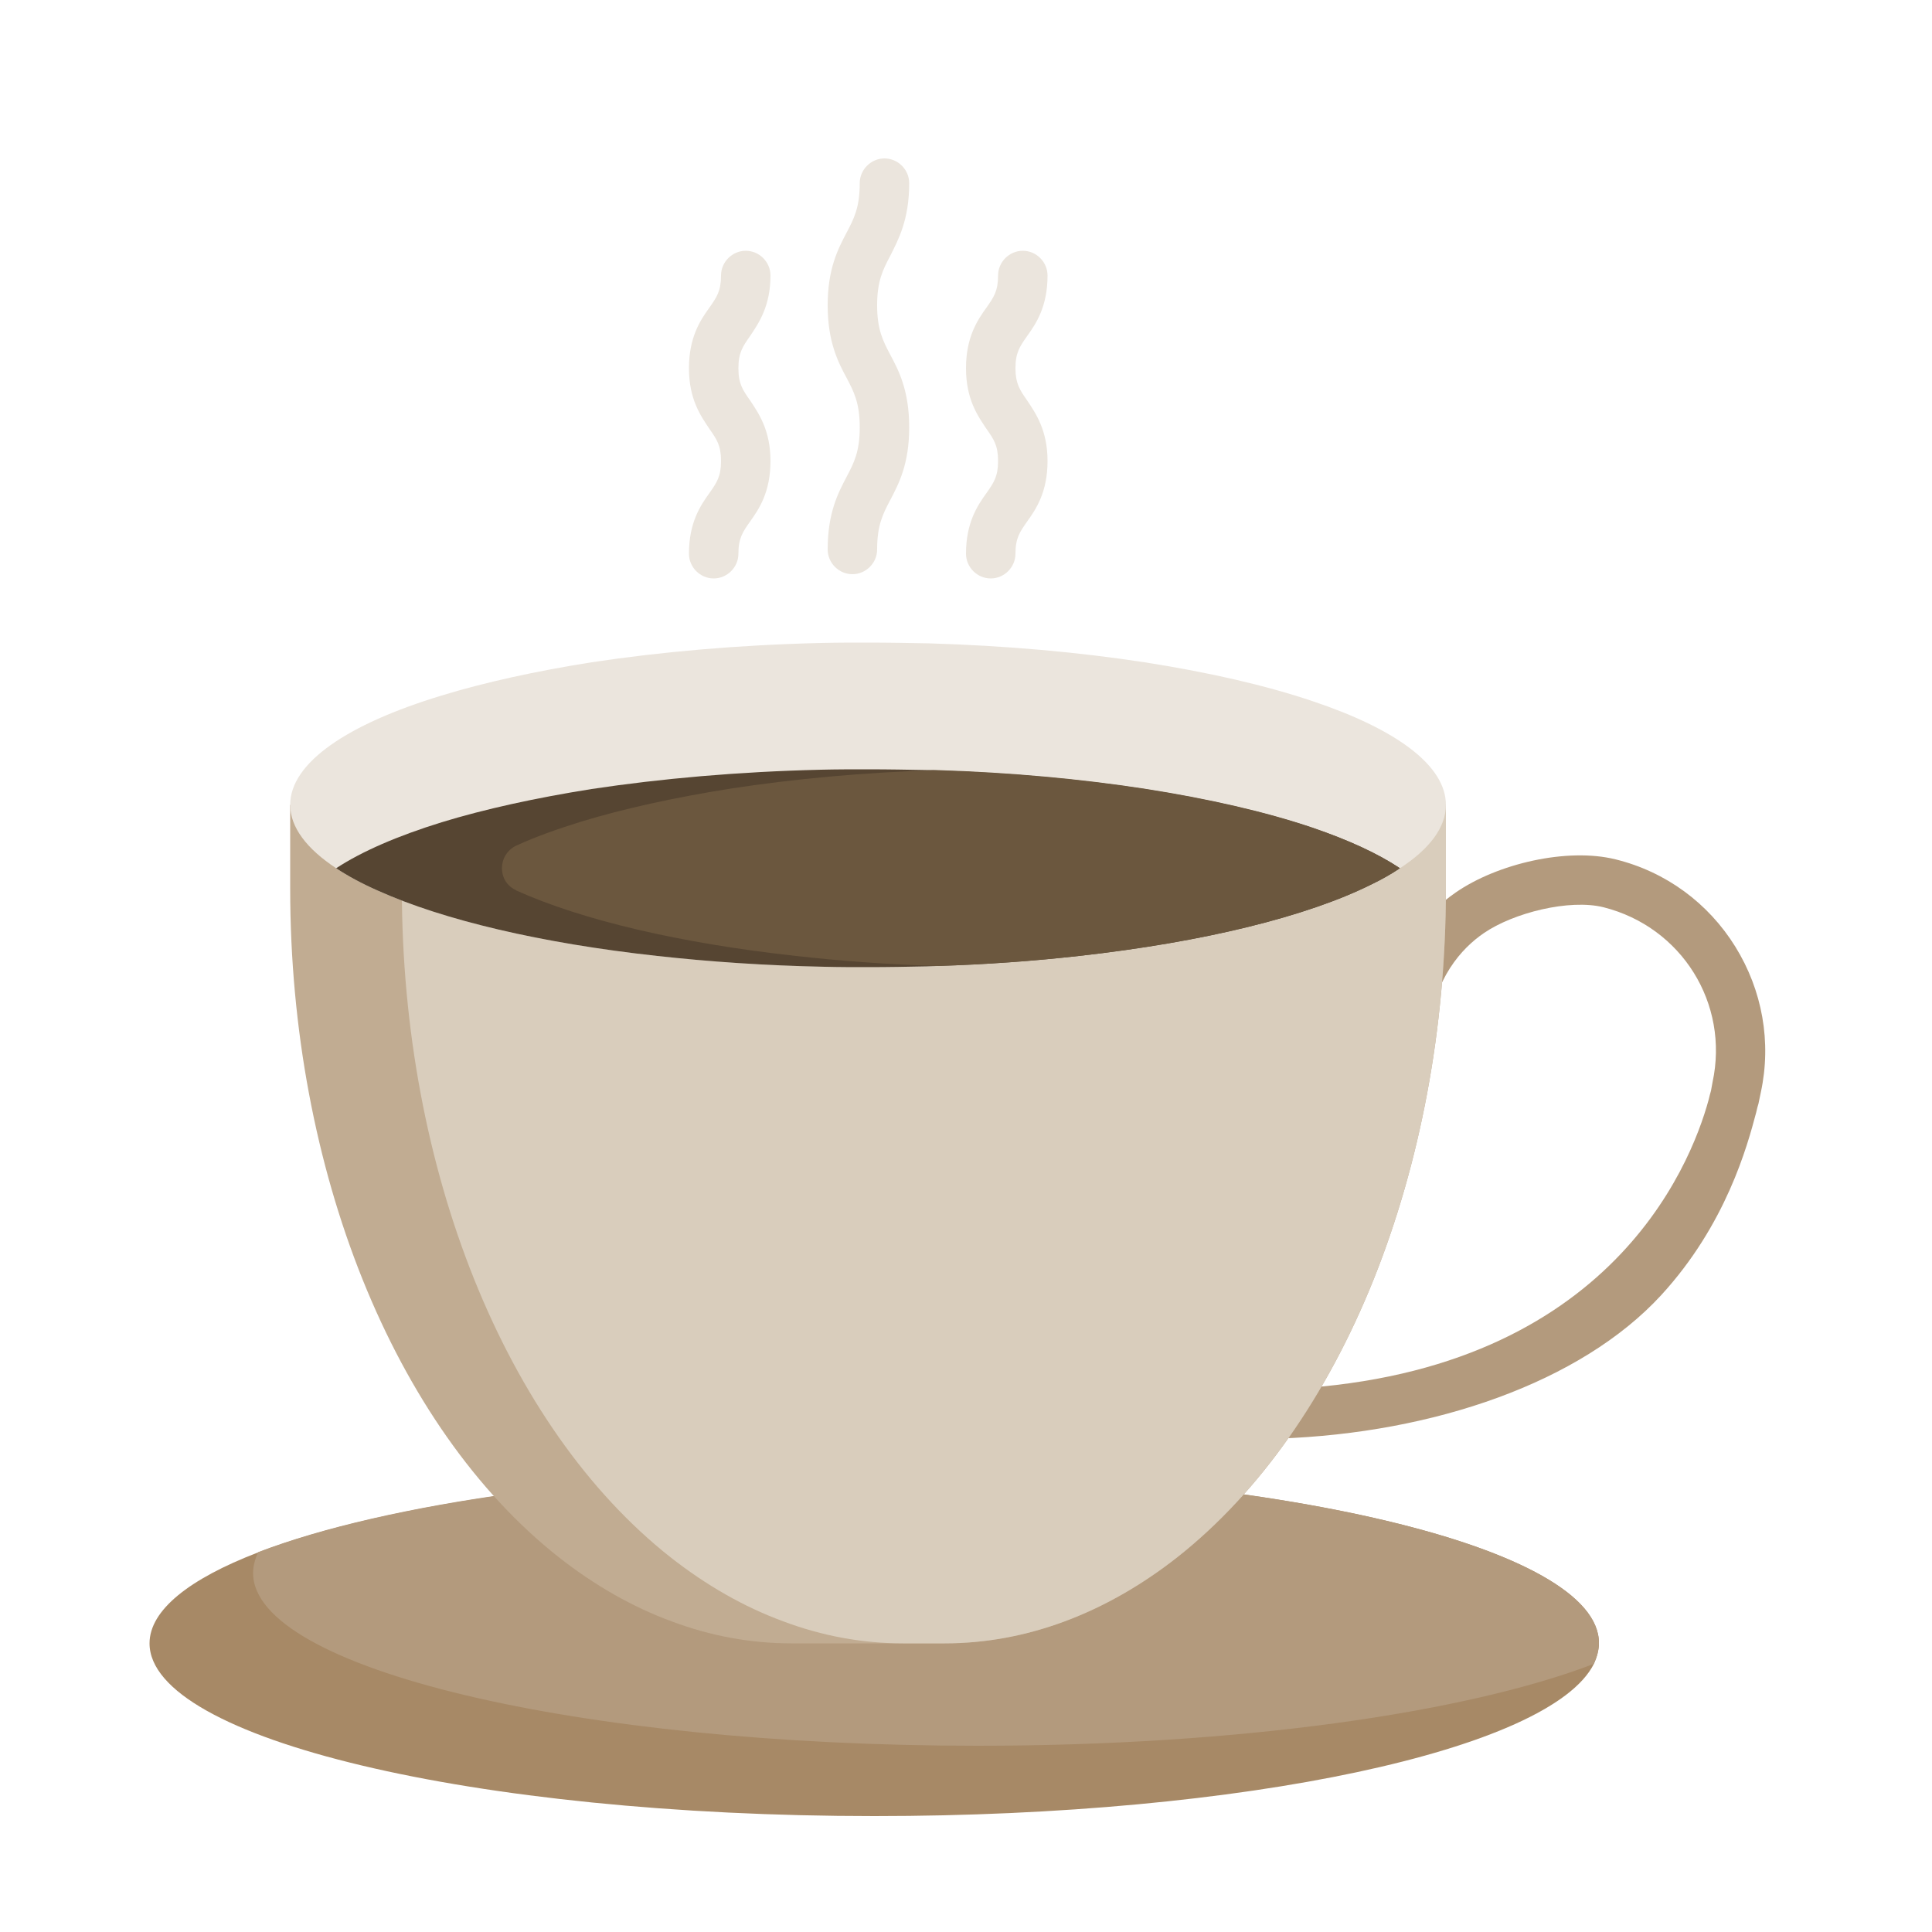
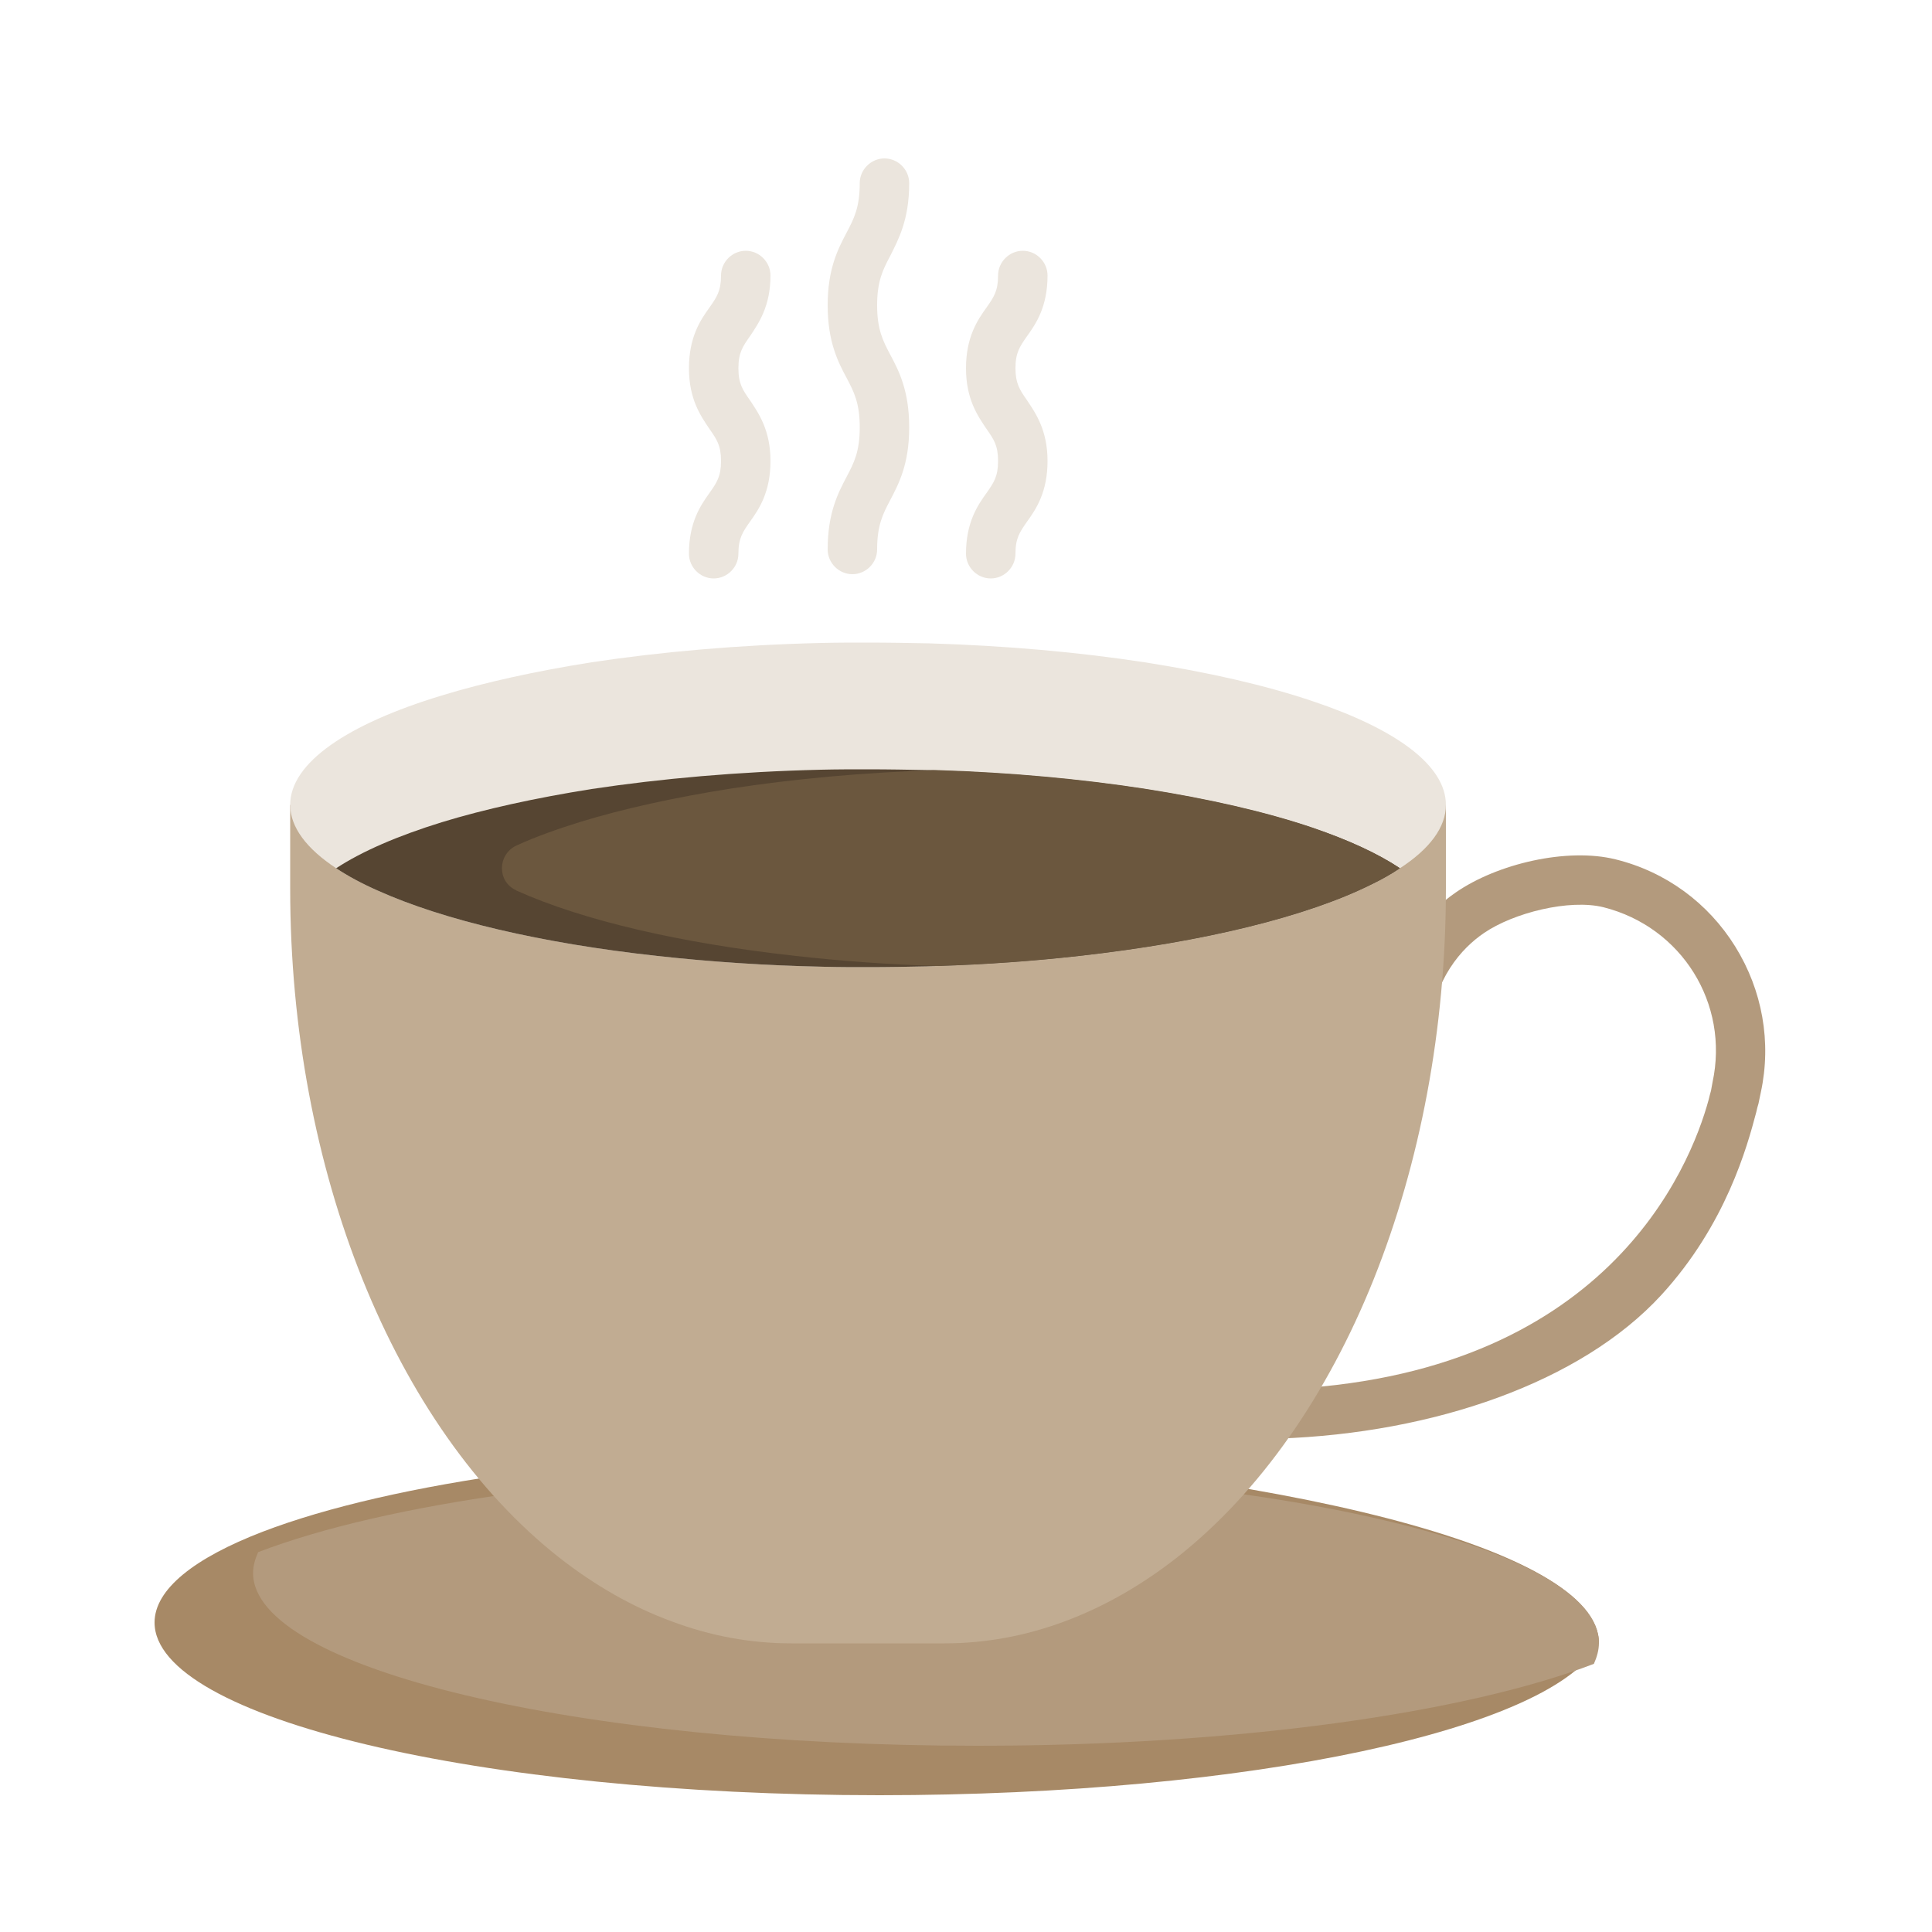
<svg xmlns="http://www.w3.org/2000/svg" version="1.1" id="Lag_1" x="0px" y="0px" viewBox="0 0 500 500" style="enable-background:new 0 0 500 500;" xml:space="preserve">
  <style type="text/css">
	.st0{fill:#556180;}
	.st1{fill:#7D4E24;}
	.st2{fill:#B17F4A;}
	.st3{fill:#936037;}
	.st4{fill:#432918;}
	.st5{fill:#EBE5DD;}
	.st6{fill:#D65549;}
	.st7{fill:#E2584D;}
	.st8{fill:#CBBBA0;}
	.st9{fill:#EA6348;}
	.st10{fill:#E03434;}
	.st11{fill:#FDD8B4;}
	.st12{fill:#5B4751;}
	.st13{fill:#8898CC;}
	.st14{fill:#E6332A;}
	.st15{fill:#BE1622;}
	.st16{fill:#65515B;}
	.st17{fill:#ABB4CE;}
	.st18{fill:#D9CDBC;}
	.st19{fill:#C1AC92;}
	.st20{fill:#8B8892;}
	.st21{fill:#787881;}
	.st22{fill:#BEC4C8;}
	.st23{fill:#A5A5A4;}
	.st24{fill:#D1D4D2;}
	.st25{fill:#1E2F38;}
	.st26{fill:#334E5C;}
	.st27{fill:#BF3A2B;}
	.st28{fill:#C6C6C6;}
	.st29{fill:#86281E;}
	.st30{fill:#E5E7E7;}
	.st31{fill:#E97A71;}
	.st32{fill:#E0E3E3;}
	.st33{fill:#C1C8CC;}
	.st34{fill:#F5B55A;}
	.st35{fill:#B2B2B2;}
	.st36{fill:#CDD0D2;}
	.st37{clip-path:url(#SVGID_2_);fill:#E2584D;}
	.st38{clip-path:url(#SVGID_2_);fill:#D65549;}
	.st39{clip-path:url(#SVGID_4_);fill:#E2584D;}
	.st40{clip-path:url(#SVGID_4_);fill:#D65549;}
	.st41{clip-path:url(#SVGID_6_);fill:#E2584D;}
	.st42{clip-path:url(#SVGID_6_);fill:#D65549;}
	.st43{fill:#B39A7D;}
	.st44{fill:#A78966;}
	.st45{fill:#564532;}
	.st46{fill:#6B573E;}
	
		.st47{clip-path:url(#SVGID_8_);fill:none;stroke:#DC9729;stroke-width:1.6;stroke-linecap:round;stroke-linejoin:round;stroke-miterlimit:10;}
	.st48{fill:#EDAF4D;}
	.st49{fill:#FBD490;}
	.st50{fill:#DC9729;}
	.st51{fill:#F2EDBF;}
	.st52{clip-path:url(#SVGID_10_);fill:#EA6348;}
	.st53{fill:#EAAE28;}
	.st54{fill:#CC931E;}
	.st55{fill:#FECC4C;}
	.st56{clip-path:url(#SVGID_12_);fill:#D6D0BB;}
	.st57{clip-path:url(#SVGID_12_);fill:#E74C3D;}
	.st58{clip-path:url(#SVGID_12_);fill:#F0EDE0;}
	.st59{fill:#F0EDE0;}
	.st60{fill:#C18F3E;}
	.st61{fill:#E0A74A;}
	.st62{fill:none;}
	.st63{fill:#FFFFFF;}
	.st64{fill:#D3565B;}
	.st65{fill:#EC6567;}
	.st66{fill:#D8DEEC;}
	.st67{fill:#B8BFD3;}
	.st68{fill:#959CB3;}
	.st69{fill:#323C54;}
	.st70{fill:#5D6067;}
	.st71{fill:#54575D;}
	.st72{fill:#D6D0BB;}
	.st73{fill:#FFD85A;}
	.st74{fill:#E4B935;}
	.st75{clip-path:url(#SVGID_14_);fill:#1B1B1B;}
	.st76{fill:#1B1B1B;}
	.st77{fill:#FCBF38;}
	.st78{fill:#F8A928;}
	.st79{fill:#A7683B;}
	.st80{fill:#9A532E;}
	.st81{fill:#934730;}
	.st82{fill:#A96C5B;}
	.st83{fill:#5B5A5A;}
	.st84{fill:#2B495A;}
	.st85{fill:#C1BB81;}
	.st86{fill:#A56D07;}
	.st87{fill:#9E9755;}
	.st88{clip-path:url(#SVGID_16_);}
	.st89{clip-path:url(#SVGID_18_);}
	.st90{clip-path:url(#SVGID_20_);}
	.st91{clip-path:url(#SVGID_22_);}
	.st92{clip-path:url(#SVGID_24_);}
	.st93{clip-path:url(#SVGID_26_);}
	.st94{clip-path:url(#SVGID_28_);}
	.st95{clip-path:url(#SVGID_30_);}
	.st96{clip-path:url(#SVGID_32_);fill:#E94539;}
	.st97{clip-path:url(#SVGID_32_);fill:#F6A22D;}
	.st98{clip-path:url(#SVGID_32_);fill:#FFDA47;}
	.st99{clip-path:url(#SVGID_32_);fill:#CF1417;}
	.st100{clip-path:url(#SVGID_32_);fill:#E0911A;}
	.st101{fill:#FBBB39;}
	.st102{fill:#CEEBFB;}
	.st103{fill:#BCC5CF;}
	.st104{fill:#FFDA47;}
	.st105{fill:#E0911A;}
	.st106{fill:#303031;}
	.st107{fill:#E1AD82;}
	.st108{fill:#020203;}
	.st109{fill:#E2AC83;}
	.st110{fill:#EDEDEF;}
	.st111{fill:#FAF9F9;}
	.st112{fill:#D1D1D8;}
	.st113{fill:#0F0C0B;}
	.st114{fill:#202025;}
	.st115{fill:#955F27;}
	.st116{fill:#633F21;}
	.st117{fill:#D39563;}
	.st118{fill:#6C4A2F;}
	.st119{fill:#E8BC9B;}
	.st120{fill:#7C170F;}
</style>
  <g>
    <path class="st43" d="M330.7,372.4c-3.4,0-6.3-2.7-6.4-6.2c-0.1-3.5,2.6-6.5,6.2-6.6c85.1-3.1,106.9-57.4,111.7-75   c0.2-0.9,0.4-1.6,0.6-2.3l0.4-2.2c4.4-20.4-8-40.2-28.2-45.3c-8.8-2.2-23.3,1.4-31,6.7c-5.7,3.9-12.8,11.6-14.4,25.8   c-0.4,3.5-3.6,6-7.1,5.6c-3.5-0.4-6-3.6-5.6-7.1c2.1-18.9,12-29.4,19.8-34.8c10.8-7.5,28.9-11.7,41.4-8.6c13,3.2,24,11.3,31,22.6   c7,11.3,9.4,24.7,6.6,37.7l-0.5,2.4c0,0.2-0.1,0.3-0.1,0.5c-0.2,0.6-0.4,1.4-0.6,2.3c-2.3,8.7-7.8,29-24.6,47.3   c-20.8,22.6-58.9,35.7-98.9,37.1C330.9,372.4,330.8,372.4,330.7,372.4z" />
-     <path class="st44" d="M413.8,425.2c0,1.8-0.5,3.6-1.3,5.4c-11.1,22.2-90.2,39.4-186.2,39.4c-103.6,0-187.6-20-187.6-44.7   c0-8.6,10.3-16.7,28-23.5c33.1-12.7,92.1-21.2,159.5-21.2C329.8,380.5,413.8,400.5,413.8,425.2z" />
+     <path class="st44" d="M413.8,425.2c-11.1,22.2-90.2,39.4-186.2,39.4c-103.6,0-187.6-20-187.6-44.7   c0-8.6,10.3-16.7,28-23.5c33.1-12.7,92.1-21.2,159.5-21.2C329.8,380.5,413.8,400.5,413.8,425.2z" />
    <path class="st43" d="M413.8,425.2c0,1.8-0.5,3.6-1.3,5.4c-33.1,12.7-92.1,21.2-159.5,21.2c-103.6,0-187.5-20-187.5-44.7   c0-1.8,0.5-3.6,1.3-5.4c33.1-12.7,92.1-21.2,159.5-21.2C329.8,380.5,413.8,400.5,413.8,425.2z" />
    <path class="st19" d="M374.2,208.3v21.7c0,36.3-6.7,71.1-18.7,101.1c-12,29.9-29.4,55-50.8,71.9c-18.6,14.6-39.2,22.3-60.2,22.3   h-39.7c-10.5,0-20.9-1.9-31-5.7c-10.1-3.7-19.9-9.3-29.2-16.6c-42.7-33.7-69.5-100.3-69.5-173v-21.7H374.2z" />
-     <path class="st18" d="M374.2,208.3v21.7c0,36.3-6.7,71.1-18.7,101.1c-12,29.9-29.4,55-50.8,71.9c-18.6,14.6-39.2,22.3-60.2,22.3   h-10.8c-10.5,0-20.9-1.9-31-5.7c-10.1-3.7-19.9-9.3-29.2-16.6c-42.7-33.7-69.5-100.3-69.5-173v-21.7H374.2z" />
    <path class="st5" d="M374.2,208.3c0,5.8-4.2,11.4-11.9,16.4c-2.1,1.4-4.5,2.8-7.2,4.1c-16.8,8.4-43.6,15-75.9,18.6   c-12.4,1.4-25.7,2.3-39.4,2.7c-5,0.1-10,0.2-15.1,0.2c-3.8,0-7.6,0-11.3-0.1c-15.2-0.3-29.7-1.3-43.3-2.8   c-30.1-3.3-55.4-9.3-72.3-16.9c-4.1-1.8-7.8-3.8-10.8-5.8c-7.6-5-11.9-10.6-11.9-16.4c0-10.9,14.8-20.9,39.2-28.3   c11.1-3.4,24.3-6.3,38.8-8.6c17.9-2.7,38-4.5,59.4-5c4-0.1,8-0.1,12.1-0.1c5.4,0,10.6,0.1,15.9,0.2c20,0.6,38.8,2.3,55.7,4.9   c16.7,2.6,31.5,6,43.6,10.1C361.3,188.7,374.2,198.1,374.2,208.3z" />
    <path class="st45" d="M362.3,224.7c-2.1,1.4-4.5,2.8-7.2,4.1c-16.8,8.4-43.6,15-75.9,18.6c-11.6,1.3-23.9,2.2-36.7,2.6   c-0.9,0-1.8,0.1-2.7,0.1c-5,0.1-10,0.2-15.1,0.2c-3.8,0-7.6,0-11.3-0.1c-15.2-0.3-29.7-1.3-43.3-2.8c-30.1-3.3-55.4-9.3-72.3-16.9   c-4.1-1.8-7.8-3.8-10.8-5.8c6.7-4.4,16-8.4,27.3-11.9c11.1-3.4,24.3-6.3,38.8-8.6c17.9-2.7,38-4.5,59.4-5c4-0.1,8-0.1,12.1-0.1   c5.4,0,10.6,0.1,15.9,0.2c0.7,0,1.4,0,2.1,0.1c19.2,0.6,37.3,2.3,53.6,4.8c16.7,2.6,31.5,6,43.6,10.1   C349,217.4,356.6,220.9,362.3,224.7z" />
    <path class="st46" d="M362.3,224.7c-2.1,1.4-4.5,2.8-7.2,4.1c-16.8,8.4-43.6,15-75.9,18.6c-11.6,1.3-23.9,2.2-36.7,2.6   c-12.7-0.4-25-1.3-36.5-2.6c-30.1-3.3-55.4-9.3-72.3-16.9c0,0-0.1,0-0.1-0.1c-5-2.2-4.9-9.3,0.1-11.6c4.8-2.2,10.4-4.2,16.5-6.1   c11.1-3.4,24.3-6.3,38.8-8.6c16.2-2.5,34.3-4.2,53.5-4.8c19.2,0.6,37.3,2.3,53.6,4.8c16.7,2.6,31.5,6,43.6,10.1   C349,217.4,356.6,220.9,362.3,224.7z" />
    <g>
      <path class="st5" d="M199.4,71.3c0-3.5-2.9-6.4-6.4-6.4s-6.4,2.9-6.4,6.4c0,4-1.1,5.6-3,8.3c-2.3,3.2-5.3,7.6-5.3,15.7    s3.1,12.4,5.3,15.7c1.9,2.7,3,4.3,3,8.3s-1.1,5.6-3,8.3c-2.3,3.2-5.3,7.6-5.3,15.7c0,3.5,2.9,6.4,6.4,6.4l0,0    c3.5,0,6.4-2.9,6.4-6.4c0-4,1.1-5.6,3-8.3c2.3-3.2,5.3-7.6,5.3-15.7c0-8-3.1-12.4-5.3-15.7c-1.9-2.7-3-4.3-3-8.3s1.1-5.6,3-8.3    C196.3,83.7,199.4,79.3,199.4,71.3z" />
      <path class="st5" d="M262.8,95.3c0-4,1.1-5.6,3-8.3c2.3-3.2,5.3-7.6,5.3-15.7c0-3.5-2.9-6.4-6.4-6.4s-6.4,2.9-6.4,6.4    c0,4-1.1,5.6-3,8.3c-2.3,3.2-5.3,7.6-5.3,15.7s3.1,12.4,5.3,15.7c1.9,2.7,3,4.3,3,8.3s-1.1,5.6-3,8.3c-2.3,3.2-5.3,7.6-5.3,15.7    c0,3.5,2.9,6.4,6.4,6.4c3.5,0,6.4-2.9,6.4-6.4c0-4,1.1-5.6,3-8.3c2.3-3.2,5.3-7.6,5.3-15.7c0-8-3.1-12.4-5.3-15.7    C263.9,100.9,262.8,99.2,262.8,95.3z" />
      <path class="st5" d="M235.3,47.4c0-3.5-2.9-6.4-6.4-6.4s-6.4,2.9-6.4,6.4c0,6.3-1.5,9.2-3.4,12.8c-2.2,4.2-4.9,9.3-4.9,18.8    s2.7,14.7,4.9,18.8c1.9,3.6,3.4,6.5,3.4,12.8c0,6.3-1.5,9.2-3.4,12.8c-2.2,4.2-4.9,9.3-4.9,18.8c0,3.5,2.9,6.4,6.4,6.4    s6.4-2.9,6.4-6.4c0-6.3,1.5-9.2,3.4-12.8c2.2-4.2,4.9-9.3,4.9-18.8c0-9.5-2.7-14.7-4.9-18.8c-1.9-3.6-3.4-6.5-3.4-12.8    s1.5-9.2,3.4-12.8C232.5,62,235.3,56.9,235.3,47.4z" />
    </g>
  </g>
</svg>